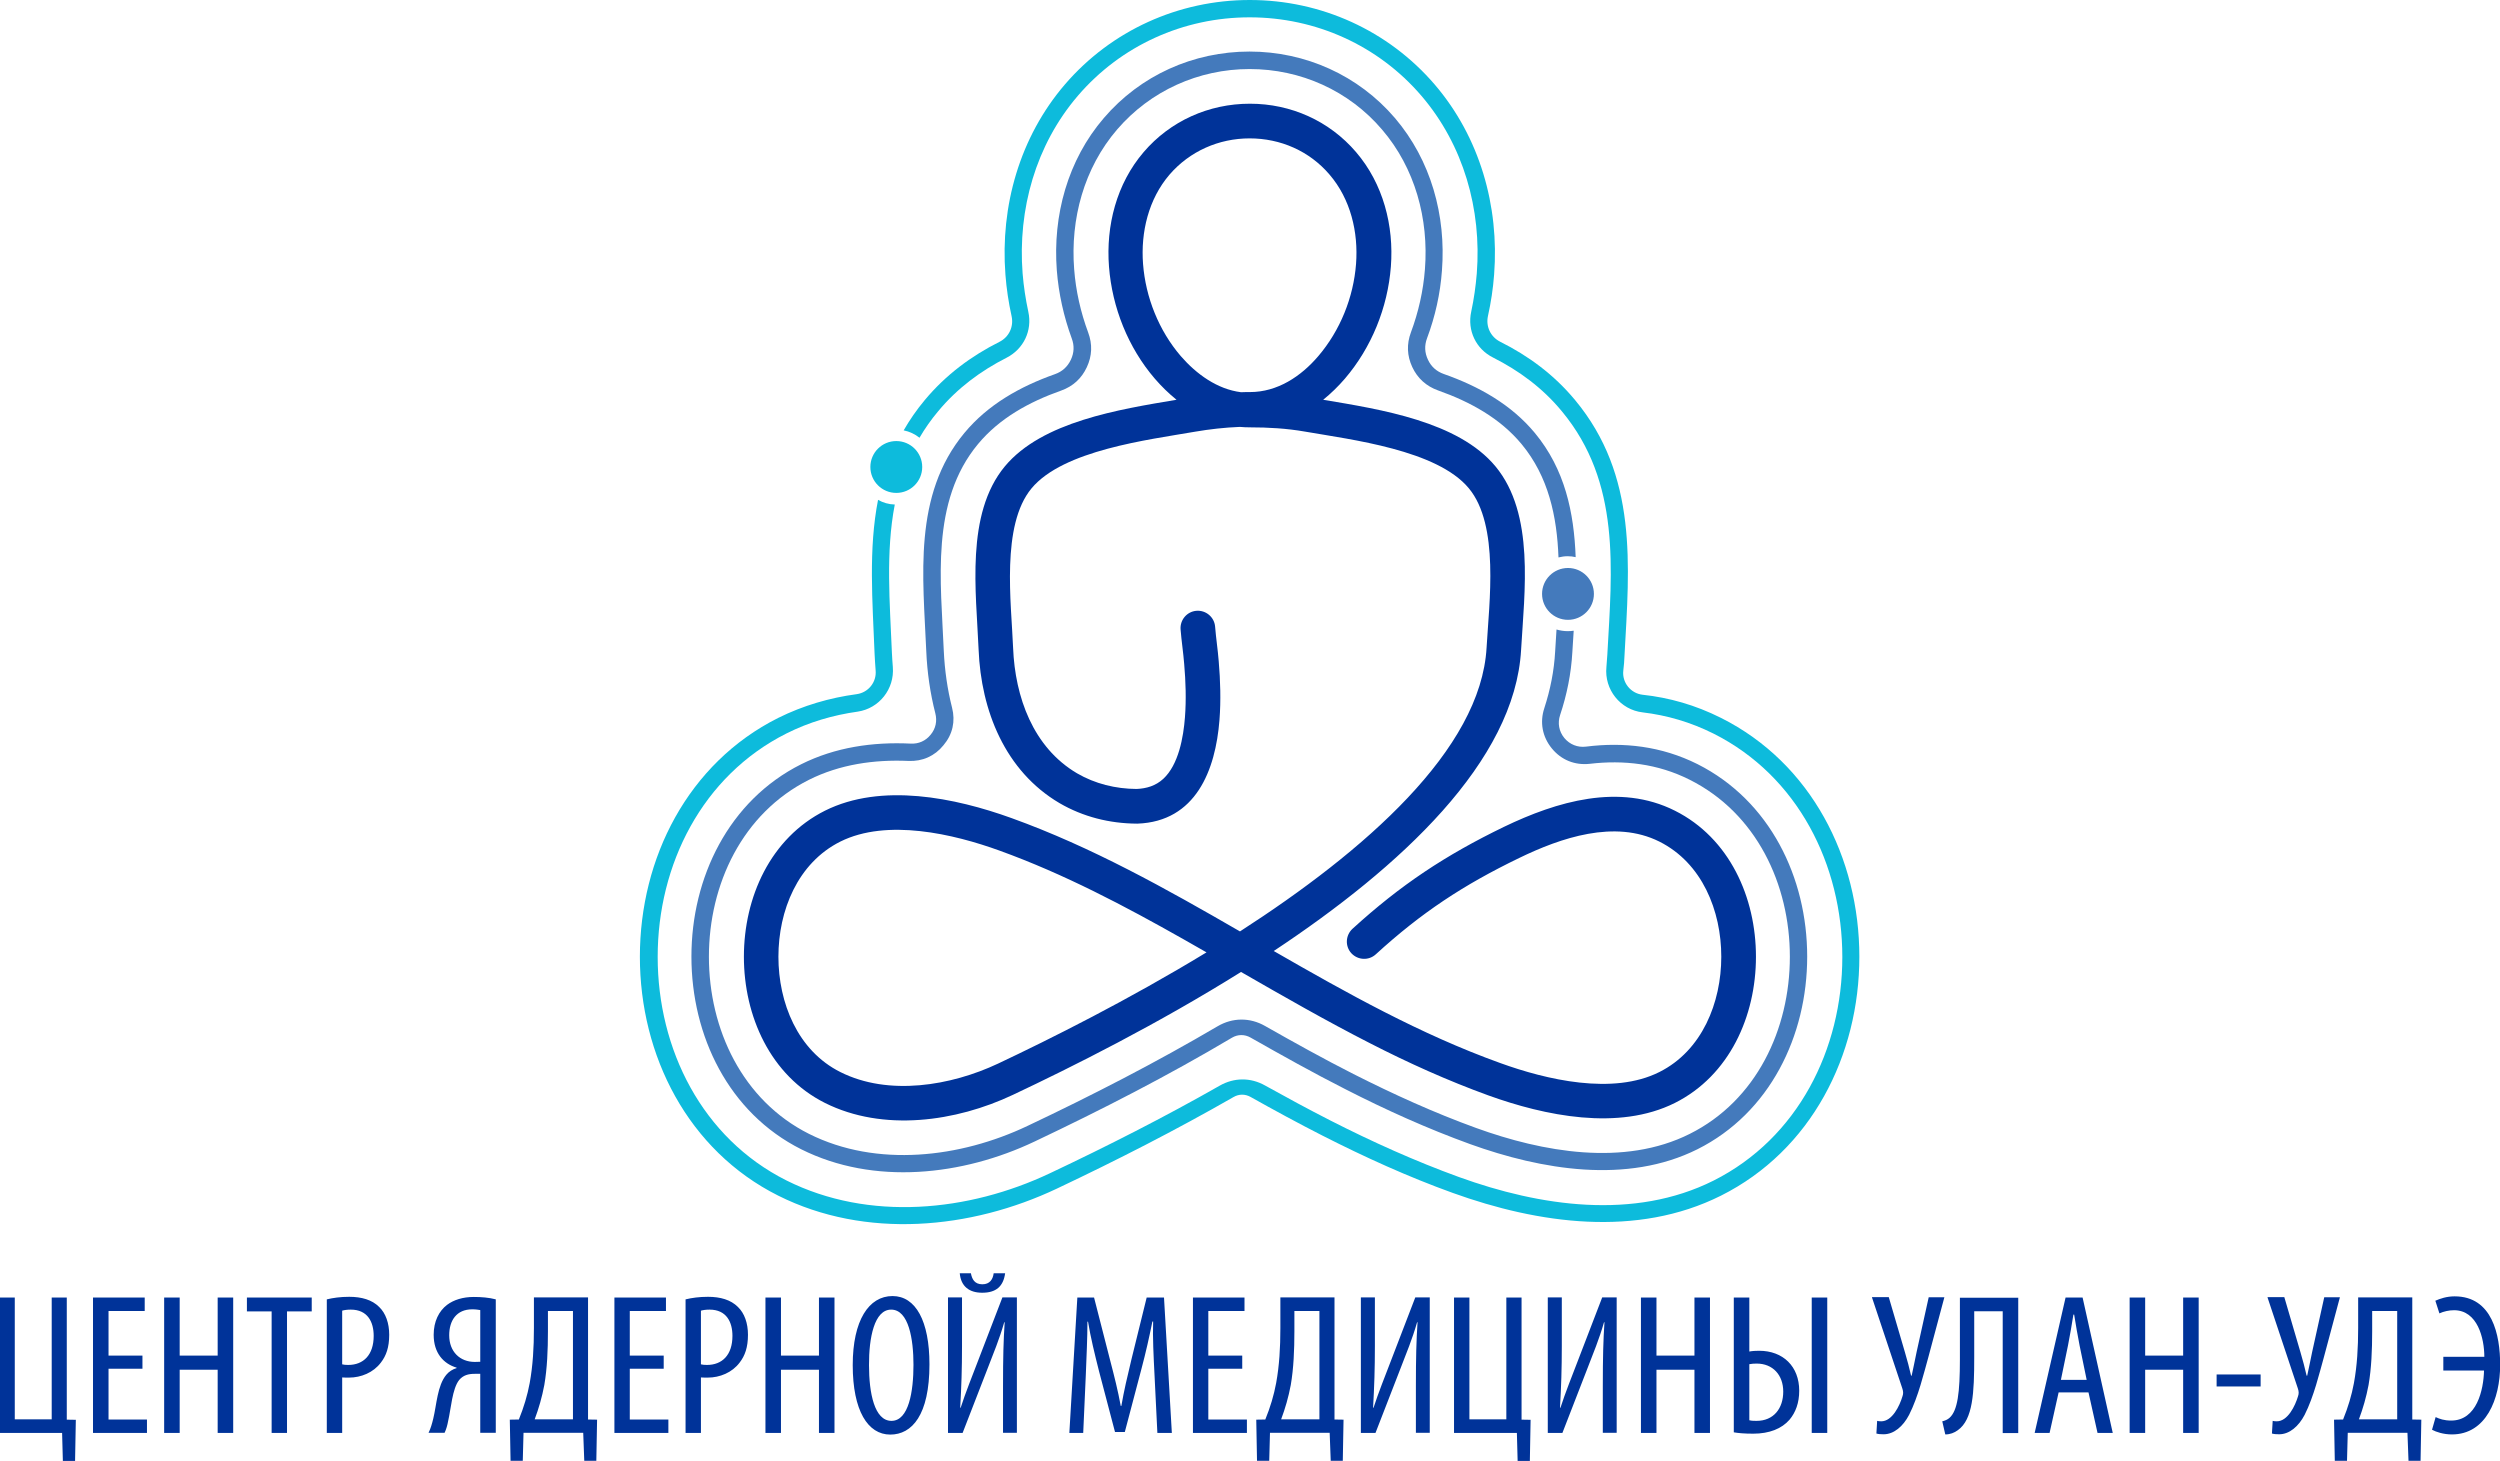
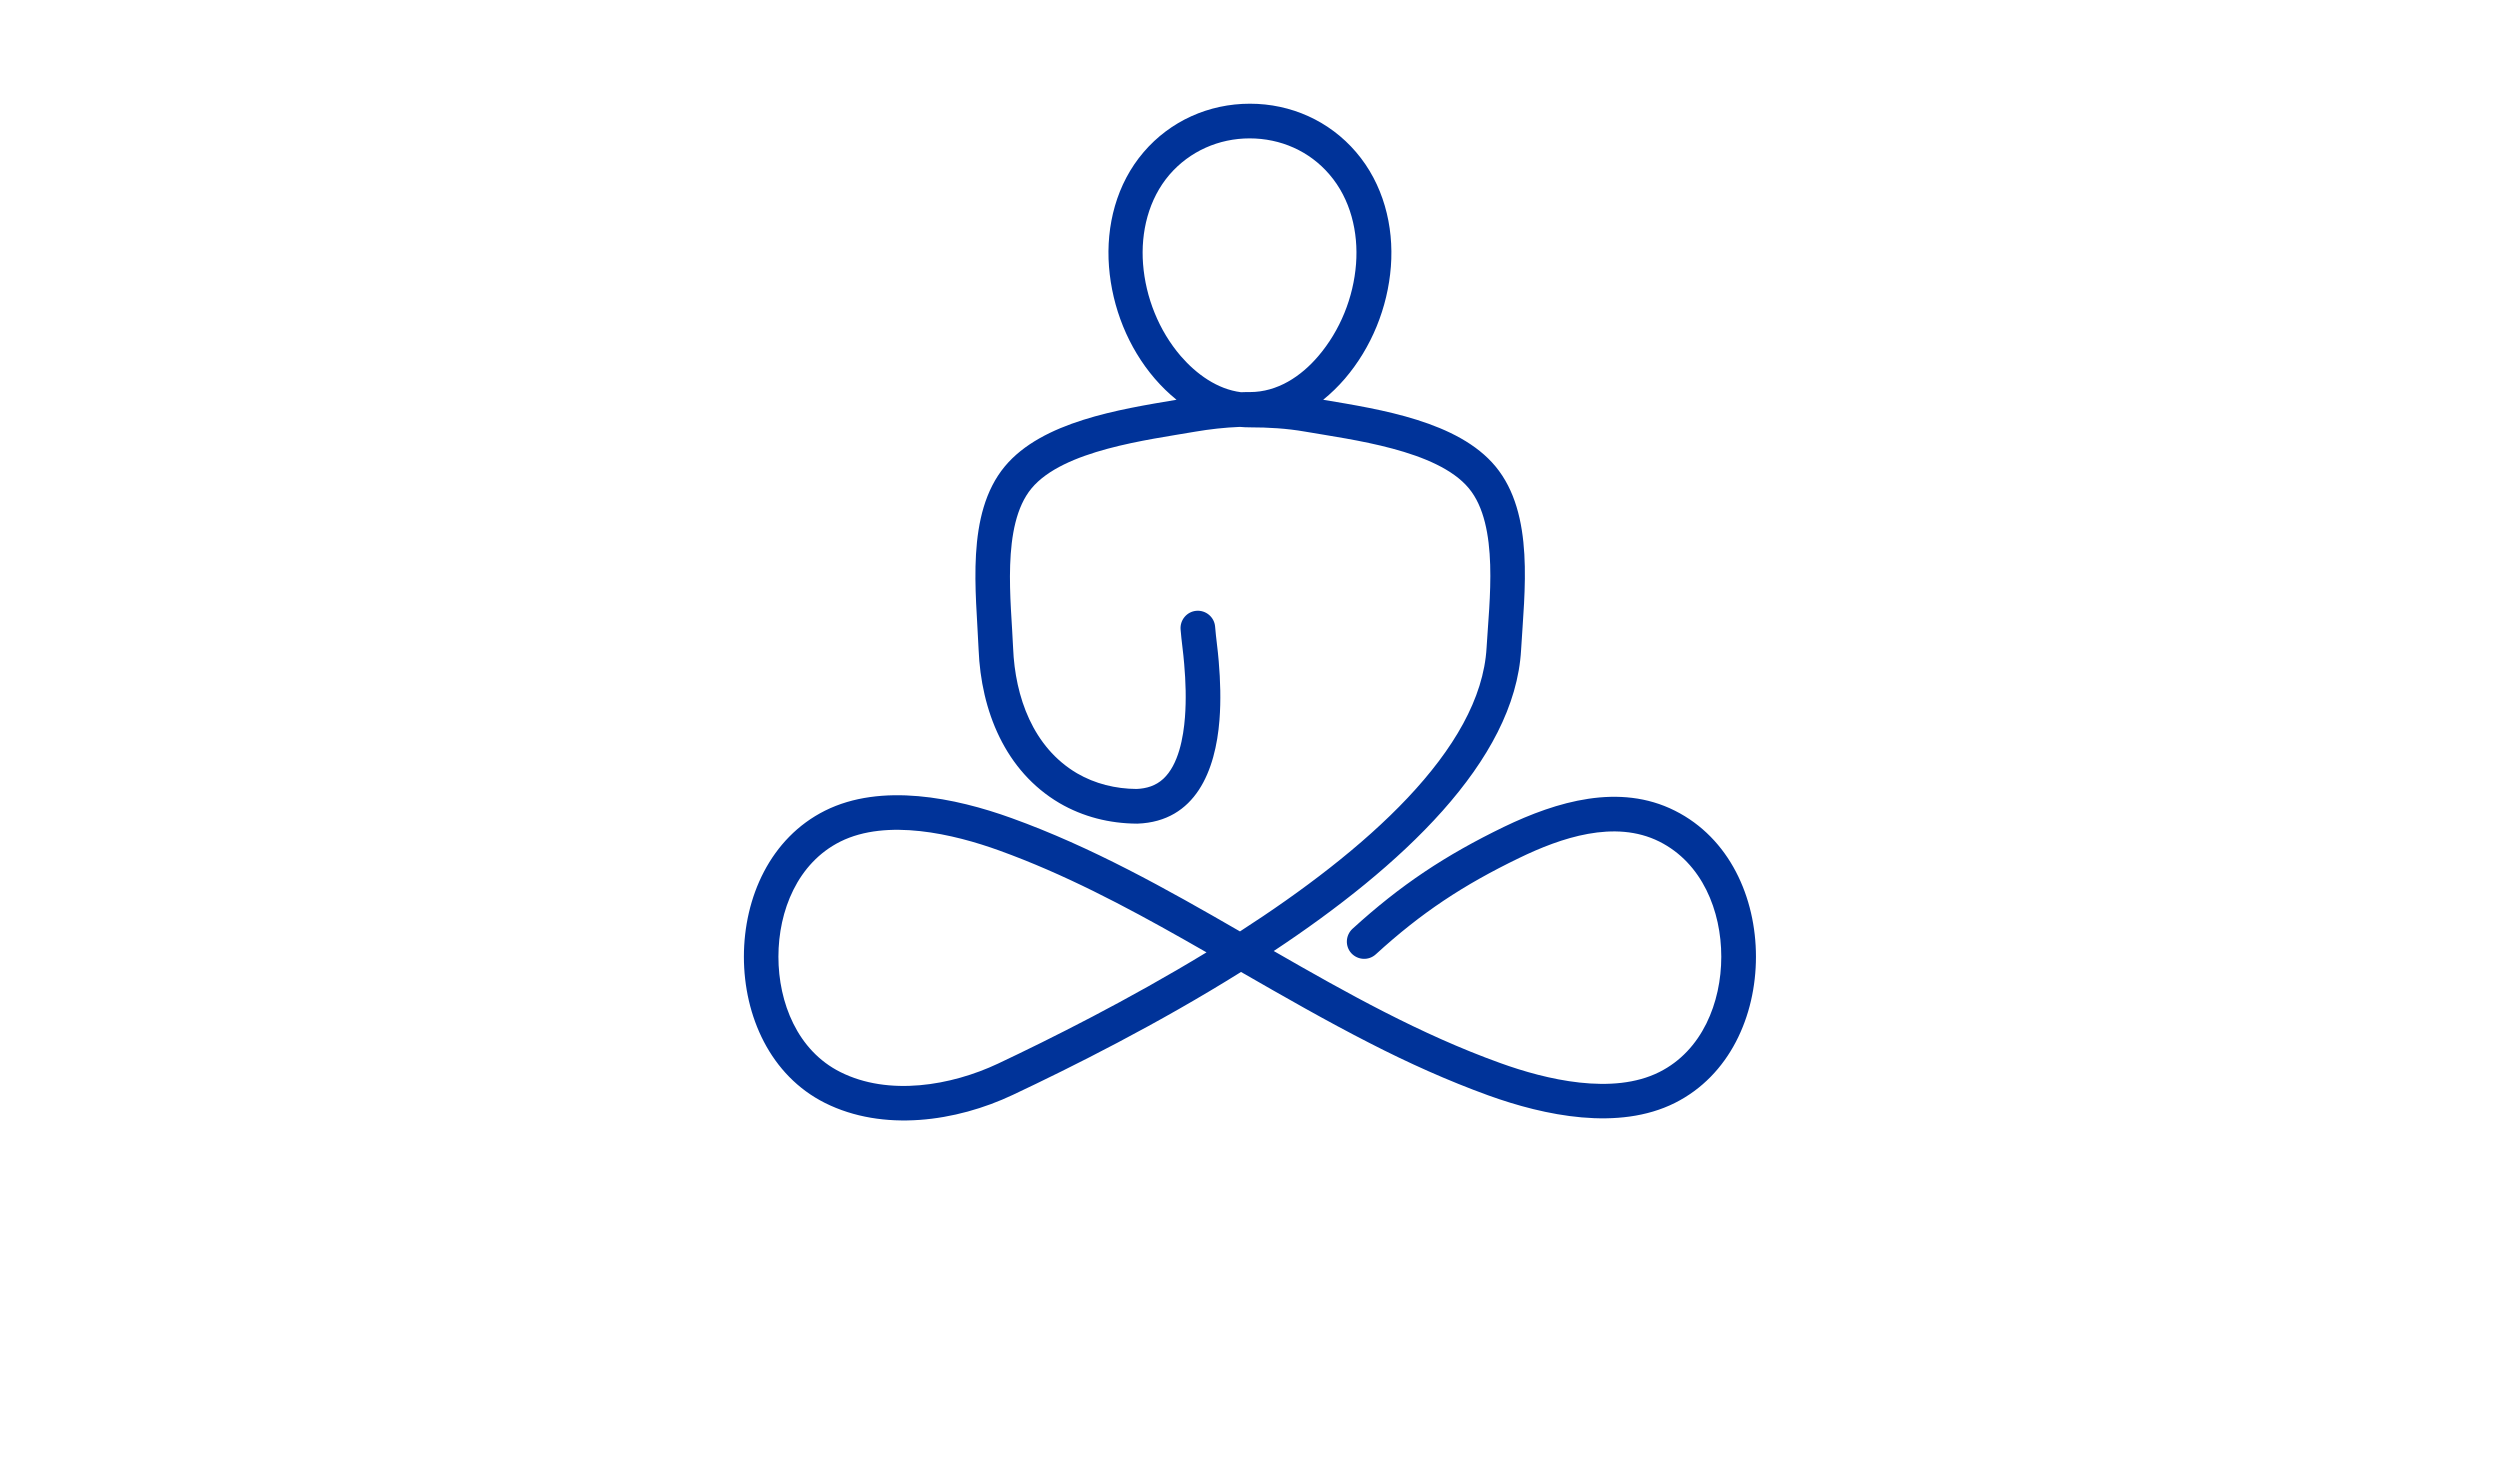
<svg xmlns="http://www.w3.org/2000/svg" id="Слой_1" x="0px" y="0px" viewBox="0 0 165.85 96.92" style="enable-background:new 0 0 165.85 96.92;" xml:space="preserve">
  <style type="text/css"> .st0{fill-rule:evenodd;clip-rule:evenodd;fill:#0DBBDC;} .st1{fill-rule:evenodd;clip-rule:evenodd;fill:#447ABC;} .st2{fill-rule:evenodd;clip-rule:evenodd;fill:#003399;} </style>
  <g>
-     <path class="st0" d="M59.46,29.26c0.95,0,1.72,0.77,1.72,1.72c0,0.95-0.77,1.72-1.72,1.72c-0.95,0-1.72-0.77-1.72-1.72 C57.74,30.03,58.51,29.26,59.46,29.26 M59.23,44.25c-0.03-0.31-0.04-0.62-0.06-0.93c-0.14-3.34-0.42-6.69,0.19-9.85 c-0.4-0.01-0.78-0.12-1.11-0.31c-0.64,3.26-0.37,6.7-0.23,10.21c0.02,0.37,0.04,0.74,0.07,1.11c0.07,0.77-0.48,1.46-1.25,1.57 c-1.79,0.24-3.55,0.75-5.22,1.58c-5.98,3-9.17,9.29-9.17,15.84c0,6.56,3.19,12.85,9.18,15.85c5.79,2.9,12.77,2.24,18.49-0.47 c3.97-1.88,7.89-3.88,11.71-6.07c0.36-0.21,0.77-0.21,1.13-0.01c1.57,0.88,3.15,1.74,4.76,2.56c2.81,1.43,5.69,2.74,8.66,3.81 c5.66,2.04,12.2,2.98,17.79,0.18c5.99-3,9.18-9.3,9.18-15.85c0-6.55-3.19-12.84-9.17-15.84c-1.71-0.86-3.45-1.35-5.21-1.54 c-0.79-0.09-1.37-0.81-1.28-1.6c0.04-0.33,0.07-0.67,0.08-1.01c0.33-6,0.89-11.92-3.28-16.94c-1.41-1.7-3.11-2.94-4.97-3.87 c-0.63-0.32-0.96-1-0.81-1.7c0.2-0.9,0.34-1.82,0.41-2.75c0.35-4.55-0.95-9.12-3.94-12.61C92.1,2.02,87.63,0,82.91,0 c-4.72,0-9.19,2.02-12.27,5.61c-2.99,3.49-4.29,8.06-3.94,12.61c0.07,0.93,0.21,1.85,0.41,2.76c0.15,0.69-0.17,1.38-0.81,1.7 c-1.85,0.93-3.54,2.17-4.95,3.86c-0.55,0.66-1.01,1.33-1.4,2.01c0.39,0.08,0.75,0.25,1.05,0.49c0.35-0.6,0.76-1.19,1.24-1.76 c1.28-1.54,2.83-2.68,4.54-3.55c1.13-0.58,1.71-1.8,1.44-3.04c-0.18-0.84-0.31-1.69-0.38-2.55c-0.33-4.25,0.87-8.52,3.66-11.78 c2.86-3.34,7.01-5.21,11.4-5.21c4.39,0,8.54,1.87,11.4,5.21c2.79,3.26,4,7.53,3.67,11.78c-0.07,0.85-0.19,1.7-0.37,2.54 c-0.27,1.24,0.31,2.47,1.45,3.04c1.72,0.87,3.28,2.01,4.56,3.56c3.93,4.73,3.33,10.49,3.02,16.15c-0.02,0.27-0.04,0.55-0.06,0.82 c-0.15,1.49,0.92,2.84,2.41,3.01c1.59,0.19,3.16,0.64,4.7,1.41c5.59,2.81,8.54,8.7,8.54,14.82c0,6.12-2.95,12.02-8.54,14.83 c-5.28,2.65-11.54,1.7-16.88-0.23c-2.92-1.06-5.76-2.34-8.53-3.75c-1.47-0.75-2.91-1.53-4.35-2.33c-0.96-0.54-2.05-0.53-3,0.01 c-3.67,2.09-7.45,4.01-11.26,5.81c-5.4,2.56-12.02,3.22-17.49,0.48c-5.6-2.81-8.54-8.71-8.54-14.83c0-6.12,2.95-12.01,8.54-14.82 c1.51-0.76,3.1-1.22,4.73-1.45C58.32,47,59.35,45.71,59.23,44.25z" />
-     <path class="st1" d="M104.02,37.68c0.95,0,1.72,0.77,1.72,1.72c0,0.95-0.77,1.72-1.72,1.72c-0.95,0-1.72-0.77-1.72-1.72 C102.3,38.45,103.07,37.68,104.02,37.68 M63.16,46.95c-0.31-1.22-0.49-2.49-0.55-3.78c-0.19-4.59-0.9-9.89,2.27-13.71 c1.41-1.7,3.37-2.79,5.52-3.55c0.78-0.28,1.35-0.8,1.7-1.55c0.35-0.75,0.38-1.52,0.09-2.3c-0.5-1.35-0.82-2.76-0.93-4.2 c-0.26-3.33,0.65-6.71,2.85-9.27c2.21-2.57,5.41-4.01,8.79-4.01s6.58,1.43,8.78,4.01c2.2,2.56,3.11,5.94,2.85,9.27 c-0.11,1.43-0.43,2.85-0.93,4.19c-0.29,0.78-0.26,1.55,0.09,2.3c0.35,0.75,0.93,1.27,1.71,1.55c2.15,0.76,4.13,1.86,5.54,3.56 c1.79,2.16,2.35,4.8,2.45,7.52c0.2-0.05,0.4-0.08,0.61-0.08c0.18,0,0.36,0.02,0.53,0.06c-0.11-2.96-0.71-5.83-2.71-8.24 c-1.57-1.89-3.71-3.09-6.04-3.91c-0.48-0.17-0.84-0.49-1.05-0.95c-0.22-0.46-0.24-0.94-0.06-1.42c0.54-1.44,0.88-2.96,0.99-4.5 c0.28-3.64-0.73-7.31-3.12-10.11c-2.42-2.83-5.93-4.41-9.65-4.41c-3.72,0-7.24,1.58-9.66,4.41c-2.4,2.79-3.4,6.47-3.12,10.11 c0.12,1.54,0.46,3.06,0.99,4.51c0.18,0.48,0.16,0.95-0.06,1.42c-0.22,0.46-0.57,0.78-1.05,0.95c-2.32,0.82-4.45,2.02-6.01,3.9 c-3.43,4.13-2.74,9.55-2.53,14.49c0.06,1.4,0.26,2.78,0.6,4.11c0.13,0.51,0.03,1.01-0.31,1.42c-0.33,0.41-0.8,0.62-1.33,0.59 c-2.51-0.12-5,0.24-7.26,1.37c-4.81,2.41-7.28,7.52-7.28,12.76c0,5.25,2.46,10.36,7.28,12.78c4.83,2.42,10.72,1.75,15.48-0.51 c4.45-2.11,8.86-4.37,13.1-6.89c0.39-0.23,0.84-0.23,1.23-0.01c2.08,1.18,4.17,2.35,6.3,3.43c2.68,1.37,5.43,2.61,8.27,3.64 c4.72,1.7,10.4,2.68,15.08,0.34c4.81-2.41,7.28-7.53,7.28-12.78c0-5.24-2.47-10.35-7.28-12.77c-2.4-1.2-4.91-1.47-7.39-1.16 c-0.56,0.07-1.08-0.14-1.44-0.57c-0.36-0.44-0.46-0.99-0.28-1.53c0.45-1.35,0.73-2.74,0.81-4.16c0.03-0.47,0.06-0.95,0.09-1.43 c-0.13,0.02-0.26,0.03-0.39,0.03c-0.26,0-0.51-0.04-0.75-0.11c-0.03,0.49-0.06,0.98-0.09,1.45c-0.07,1.29-0.32,2.54-0.72,3.77 c-0.31,0.94-0.13,1.9,0.5,2.67c0.63,0.77,1.53,1.13,2.52,1.02c2.23-0.26,4.49-0.02,6.63,1.06c4.42,2.22,6.64,6.93,6.64,11.74 c0,4.81-2.22,9.54-6.64,11.75c-4.36,2.19-9.78,1.2-14.17-0.39c-2.79-1.01-5.49-2.24-8.14-3.58c-1.99-1.01-3.93-2.09-5.87-3.19 c-1-0.57-2.15-0.56-3.14,0.02c-4.1,2.41-8.34,4.59-12.63,6.62c-4.43,2.1-9.97,2.78-14.48,0.52c-4.42-2.22-6.64-6.94-6.64-11.75 c0-4.81,2.22-9.52,6.64-11.74c2.04-1.02,4.31-1.35,6.6-1.25c0.92,0.04,1.74-0.32,2.32-1.04C63.2,48.72,63.39,47.85,63.16,46.95z" />
    <path class="st2" d="M80.04,63.18c-0.5-0.28-0.99-0.57-1.49-0.85c-3.94-2.23-7.98-4.36-12.24-5.9c-3.06-1.11-7.47-2.14-10.56-0.6 c-2.84,1.42-4.11,4.59-4.11,7.64c0,3.05,1.27,6.23,4.11,7.65c3.2,1.61,7.34,0.91,10.46-0.56C69.66,68.93,74.83,66.35,80.04,63.18 M82.33,26.02c0.2-0.01,0.39-0.01,0.59-0.01c1.83,0,3.39-1.04,4.54-2.39c1.45-1.7,2.33-3.89,2.5-6.11c0.16-2.11-0.36-4.3-1.76-5.93 c-1.33-1.56-3.25-2.4-5.3-2.4c-2.04,0-3.97,0.85-5.31,2.4c-1.4,1.63-1.92,3.82-1.76,5.93c0.17,2.22,1.05,4.42,2.5,6.11 C79.37,24.82,80.75,25.82,82.33,26.02z M75.4,52.34c0.67-0.03,1.27-0.21,1.77-0.67c1.02-0.94,1.34-2.77,1.44-4.09 c0.09-1.17,0.05-2.36-0.05-3.52c-0.06-0.77-0.18-1.54-0.24-2.3c-0.05-0.63,0.42-1.19,1.05-1.24c0.63-0.05,1.19,0.42,1.24,1.05 c0.06,0.76,0.18,1.53,0.24,2.3c0.11,1.29,0.15,2.6,0.05,3.89c-0.26,3.34-1.57,6.74-5.44,6.88c-0.02,0-0.03,0-0.04,0 c-1.81-0.01-3.57-0.45-5.13-1.36c-3.62-2.13-5.21-6.15-5.37-10.19c-0.16-3.82-0.88-8.99,1.74-12.15c2.47-2.97,7.58-3.78,11.39-4.42 c-0.52-0.42-1-0.89-1.44-1.4c-1.77-2.06-2.83-4.72-3.04-7.43c-0.21-2.72,0.5-5.5,2.3-7.6c1.77-2.07,4.33-3.21,7.05-3.21 c2.72,0,5.27,1.14,7.04,3.21c1.8,2.1,2.52,4.88,2.31,7.6c-0.21,2.71-1.28,5.36-3.05,7.43c-0.44,0.51-0.92,0.98-1.44,1.4 c3.82,0.64,8.96,1.44,11.43,4.42c2.62,3.16,1.92,8.34,1.7,12.16c-0.41,7.42-8.02,14.43-16.41,19.99c4.85,2.79,9.74,5.53,15.02,7.43 c3.06,1.11,7.48,2.15,10.56,0.6c2.84-1.42,4.11-4.61,4.11-7.65c0-3.05-1.27-6.22-4.11-7.64c-2.96-1.48-6.54-0.25-9.3,1.09 c-3.7,1.79-6.48,3.62-9.51,6.39c-0.47,0.43-1.19,0.39-1.62-0.07c-0.43-0.47-0.39-1.19,0.07-1.62c3.2-2.92,6.16-4.88,10.06-6.77 c3.49-1.68,7.65-2.92,11.33-1.07c3.63,1.82,5.38,5.76,5.38,9.69c0,3.93-1.75,7.88-5.38,9.7c-3.74,1.87-8.63,0.85-12.37-0.5 c-2.7-0.98-5.32-2.16-7.87-3.47c-2.9-1.48-5.72-3.1-8.54-4.72c-5.55,3.47-11.19,6.29-15.13,8.15c-3.78,1.79-8.61,2.47-12.47,0.54 c-3.63-1.82-5.38-5.77-5.38-9.7c0-3.93,1.75-7.87,5.38-9.69c3.74-1.87,8.63-0.86,12.37,0.49c5.33,1.92,10.26,4.69,15.16,7.52 c8.25-5.32,15.98-12.05,16.36-18.83c0.17-3,0.86-8.12-1.18-10.57c-2.11-2.54-7.77-3.22-10.88-3.76c-1.2-0.21-2.42-0.28-3.63-0.28 c-0.23,0-0.46-0.01-0.68-0.03c-1,0.04-1.99,0.15-2.98,0.32c-3.11,0.54-8.73,1.22-10.84,3.76c-2.03,2.45-1.34,7.58-1.22,10.59 c0.13,3.24,1.32,6.59,4.24,8.31C72.65,52,74.01,52.33,75.4,52.34z" />
  </g>
-   <path class="st2" d="M162.09,90.92h2.7c-0.03,1.29-0.48,3.32-2.18,3.32c-0.47,0-0.77-0.11-1.03-0.23l-0.24,0.84 c0.28,0.15,0.76,0.31,1.32,0.31c2.26,0,3.2-2.34,3.2-4.62c0-1.98-0.52-4.54-3.02-4.54c-0.53,0-0.96,0.15-1.28,0.29l0.27,0.84 c0.28-0.13,0.64-0.21,0.97-0.21c1.56,0,2.01,1.86,2.01,3.09h-2.72V90.92z M157.37,86.97h1.66v7.19h-2.54 c0.27-0.72,0.49-1.48,0.64-2.28c0.19-1.11,0.24-2.32,0.24-3.57V86.97z M156.44,86.08v2.02c0,1.31-0.07,2.49-0.28,3.65 c-0.15,0.81-0.39,1.61-0.72,2.42l-0.6,0.01l0.05,2.73h0.81l0.05-1.86h3.96l0.07,1.86h0.8l0.05-2.73l-0.6-0.01v-8.1H156.44z M150.43,86.08l2.01,6.03c0.07,0.2,0.07,0.36,0.01,0.52c-0.19,0.64-0.68,1.66-1.41,1.66c-0.11,0-0.2-0.01-0.27-0.03l-0.05,0.84 c0.13,0.04,0.29,0.05,0.48,0.05c0.68,0,1.29-0.52,1.69-1.29c0.61-1.2,0.99-2.81,1.27-3.8l1.07-4h-1.04l-0.8,3.62 c-0.12,0.56-0.23,1.15-0.33,1.58h-0.04c-0.12-0.51-0.24-1-0.41-1.56l-1.07-3.65H150.43z M147.05,91.18v0.8h2.92v-0.8H147.05z M141.28,86.08v8.98h1.03v-4.19h2.52v4.19h1.03v-8.98h-1.03v3.85h-2.52v-3.85H141.28z M136.72,91.54l0.47-2.28 c0.12-0.6,0.25-1.37,0.36-2.05h0.05c0.11,0.67,0.23,1.41,0.36,2.05l0.47,2.28H136.72z M138.55,92.37l0.6,2.69h1.01l-2-8.98h-1.13 l-2.05,8.98h0.99l0.6-2.69H138.55z M130.02,86.08v4.1c0,2.21-0.15,3.4-0.69,3.88c-0.13,0.12-0.31,0.19-0.48,0.23l0.2,0.87 c0.32,0,0.6-0.11,0.83-0.28c1.01-0.71,1.09-2.5,1.09-4.83v-3.06h1.89v8.08h1.03v-8.98H130.02z M124.19,86.08l2.01,6.03 c0.07,0.2,0.07,0.36,0.01,0.52c-0.19,0.64-0.68,1.66-1.41,1.66c-0.11,0-0.2-0.01-0.27-0.03l-0.05,0.84 c0.13,0.04,0.29,0.05,0.48,0.05c0.68,0,1.29-0.52,1.69-1.29c0.61-1.2,0.99-2.81,1.27-3.8l1.07-4h-1.04l-0.8,3.62 c-0.12,0.56-0.23,1.15-0.33,1.58h-0.04c-0.12-0.51-0.24-1-0.41-1.56l-1.07-3.65H124.19z M120.19,86.08v8.98h1.03v-8.98H120.19z M116.05,90.5c0.15-0.03,0.32-0.04,0.49-0.04c1.07,0,1.76,0.76,1.76,1.86c0,1.12-0.64,1.94-1.77,1.94c-0.16,0-0.31,0-0.48-0.04V90.5 z M115.02,86.08v8.94c0.28,0.05,0.68,0.09,1.29,0.09c1.07,0,1.89-0.33,2.41-0.93c0.4-0.48,0.64-1.11,0.64-1.92 c0-1.61-1.07-2.65-2.66-2.65c-0.2,0-0.44,0.01-0.65,0.05v-3.58H115.02z M108.86,86.08v8.98h1.03v-4.19h2.52v4.19h1.03v-8.98h-1.03 v3.85h-2.52v-3.85H108.86z M102.68,86.08v8.98h0.97l1.68-4.33c0.35-0.91,0.76-1.89,1.08-3.01h0.03c-0.08,1.2-0.11,2.32-0.11,4.23 v3.1h0.92v-8.98h-0.96l-1.61,4.19c-0.37,0.97-0.85,2.16-1.16,3.13h-0.03c0.08-1.41,0.12-2.56,0.12-4.11v-3.21H102.68z M96.46,86.08 v8.98h4.17l0.05,1.86h0.81l0.05-2.73l-0.6-0.01v-8.1h-1.01v8.08h-2.45v-8.08H96.46z M90.28,86.08v8.98h0.97l1.68-4.33 c0.35-0.91,0.76-1.89,1.08-3.01h0.03c-0.08,1.2-0.11,2.32-0.11,4.23v3.1h0.92v-8.98h-0.96l-1.61,4.19 c-0.37,0.97-0.85,2.16-1.16,3.13h-0.03c0.08-1.41,0.12-2.56,0.12-4.11v-3.21H90.28z M85.87,86.97h1.66v7.19h-2.54 c0.27-0.72,0.49-1.48,0.64-2.28c0.19-1.11,0.24-2.32,0.24-3.57V86.97z M84.94,86.08v2.02c0,1.31-0.07,2.49-0.28,3.65 c-0.15,0.81-0.39,1.61-0.72,2.42l-0.6,0.01l0.05,2.73h0.81l0.05-1.86h3.96l0.07,1.86h0.8l0.05-2.73l-0.6-0.01v-8.1H84.94z M82.41,89.93h-2.25v-2.96h2.4v-0.89h-3.42v8.98h3.58v-0.89h-2.56V90.8h2.25V89.93z M76.78,95.06h0.96l-0.52-8.98h-1.15l-1.01,4.1 c-0.29,1.21-0.49,2.06-0.67,3.09h-0.04c-0.19-1.03-0.41-1.9-0.72-3.09l-1.05-4.1h-1.11l-0.53,8.98h0.92l0.17-3.8 c0.05-1.28,0.11-2.53,0.11-3.58h0.04c0.17,1.04,0.44,2.14,0.73,3.29L73.97,95h0.65l1.11-4.21c0.28-1.05,0.52-2.12,0.72-3.12h0.05 c-0.04,1.01,0.03,2.33,0.09,3.52L76.78,95.06z M63.67,84.47c0.08,0.88,0.64,1.29,1.49,1.29c0.91,0,1.4-0.41,1.52-1.29h-0.76 c-0.05,0.39-0.25,0.73-0.75,0.73c-0.53,0-0.69-0.36-0.76-0.73H63.67z M62.89,86.08v8.98h0.97l1.68-4.33 c0.35-0.91,0.76-1.89,1.08-3.01h0.03c-0.08,1.2-0.11,2.32-0.11,4.23v3.1h0.92v-8.98H66.5l-1.61,4.19c-0.37,0.97-0.85,2.16-1.16,3.13 H63.7c0.08-1.41,0.12-2.56,0.12-4.11v-3.21H62.89z M59.12,86.88c1.17,0,1.48,1.98,1.48,3.66c0,1.76-0.31,3.72-1.46,3.72 c-1.13,0-1.49-1.84-1.49-3.69C57.64,88.75,58,86.88,59.12,86.88z M59.21,85.98c-1.57,0-2.64,1.61-2.64,4.58c0,3.02,1,4.61,2.49,4.61 c1.44,0,2.6-1.29,2.6-4.66C61.66,87.64,60.75,85.98,59.21,85.98z M50.78,86.08v8.98h1.03v-4.19h2.52v4.19h1.03v-8.98h-1.03v3.85 h-2.52v-3.85H50.78z M46.5,86.95c0.13-0.04,0.33-0.07,0.57-0.07c1.13,0,1.52,0.83,1.52,1.74c0,1.27-0.68,1.93-1.69,1.93 c-0.17,0-0.28-0.01-0.4-0.04V86.95z M45.47,95.06h1.03v-3.68c0.15,0.01,0.28,0.01,0.45,0.01c0.8,0,1.62-0.33,2.12-1 c0.35-0.45,0.55-1.01,0.55-1.84c0-0.77-0.23-1.43-0.67-1.85c-0.47-0.47-1.16-0.67-1.98-0.67c-0.59,0-1.08,0.07-1.49,0.17V95.06z M44.03,89.93h-2.25v-2.96h2.4v-0.89h-3.42v8.98h3.58v-0.89h-2.56V90.8h2.25V89.93z M36.35,86.97h1.66v7.19h-2.54 c0.27-0.72,0.49-1.48,0.64-2.28c0.19-1.11,0.24-2.32,0.24-3.57V86.97z M35.42,86.08v2.02c0,1.31-0.07,2.49-0.28,3.65 c-0.15,0.81-0.39,1.61-0.72,2.42l-0.6,0.01l0.05,2.73h0.81l0.05-1.86h3.96l0.07,1.86h0.8l0.05-2.73l-0.6-0.01v-8.1H35.42z M31.86,90.34c-0.13,0.01-0.23,0.01-0.36,0.01c-0.99,0-1.7-0.68-1.7-1.77c0-0.97,0.48-1.72,1.53-1.72c0.24,0,0.4,0.03,0.53,0.05 V90.34z M29.49,95.06c0.12-0.25,0.19-0.52,0.24-0.79c0.19-0.81,0.27-2.14,0.73-2.72c0.27-0.32,0.61-0.41,1.03-0.41h0.37v3.91h1.03 V86.2c-0.44-0.12-0.97-0.16-1.46-0.16c-0.72,0-1.33,0.19-1.78,0.53c-0.53,0.41-0.88,1.09-0.88,1.98c0,1.21,0.65,1.92,1.52,2.18v0.03 c-0.25,0.07-0.51,0.23-0.68,0.44c-0.6,0.72-0.64,1.98-0.87,2.92c-0.08,0.33-0.17,0.65-0.31,0.93H29.49z M22.7,86.95 c0.13-0.04,0.33-0.07,0.57-0.07c1.13,0,1.52,0.83,1.52,1.74c0,1.27-0.68,1.93-1.69,1.93c-0.17,0-0.28-0.01-0.4-0.04V86.95z M21.67,95.06h1.03v-3.68c0.15,0.01,0.28,0.01,0.45,0.01c0.8,0,1.62-0.33,2.12-1c0.35-0.45,0.55-1.01,0.55-1.84 c0-0.77-0.23-1.43-0.67-1.85c-0.47-0.47-1.16-0.67-1.98-0.67c-0.59,0-1.08,0.07-1.49,0.17V95.06z M18.01,95.06h1.03V87h1.64v-0.92 h-4.3V87h1.64V95.06z M10.89,86.08v8.98h1.03v-4.19h2.52v4.19h1.03v-8.98h-1.03v3.85h-2.52v-3.85H10.89z M9.45,89.93H7.2v-2.96h2.4 v-0.89H6.17v8.98h3.58v-0.89H7.2V90.8h2.25V89.93z M-0.05,86.08v8.98h4.17l0.05,1.86h0.81l0.05-2.73l-0.6-0.01v-8.1H3.43v8.08H0.98 v-8.08H-0.05z" />
</svg>